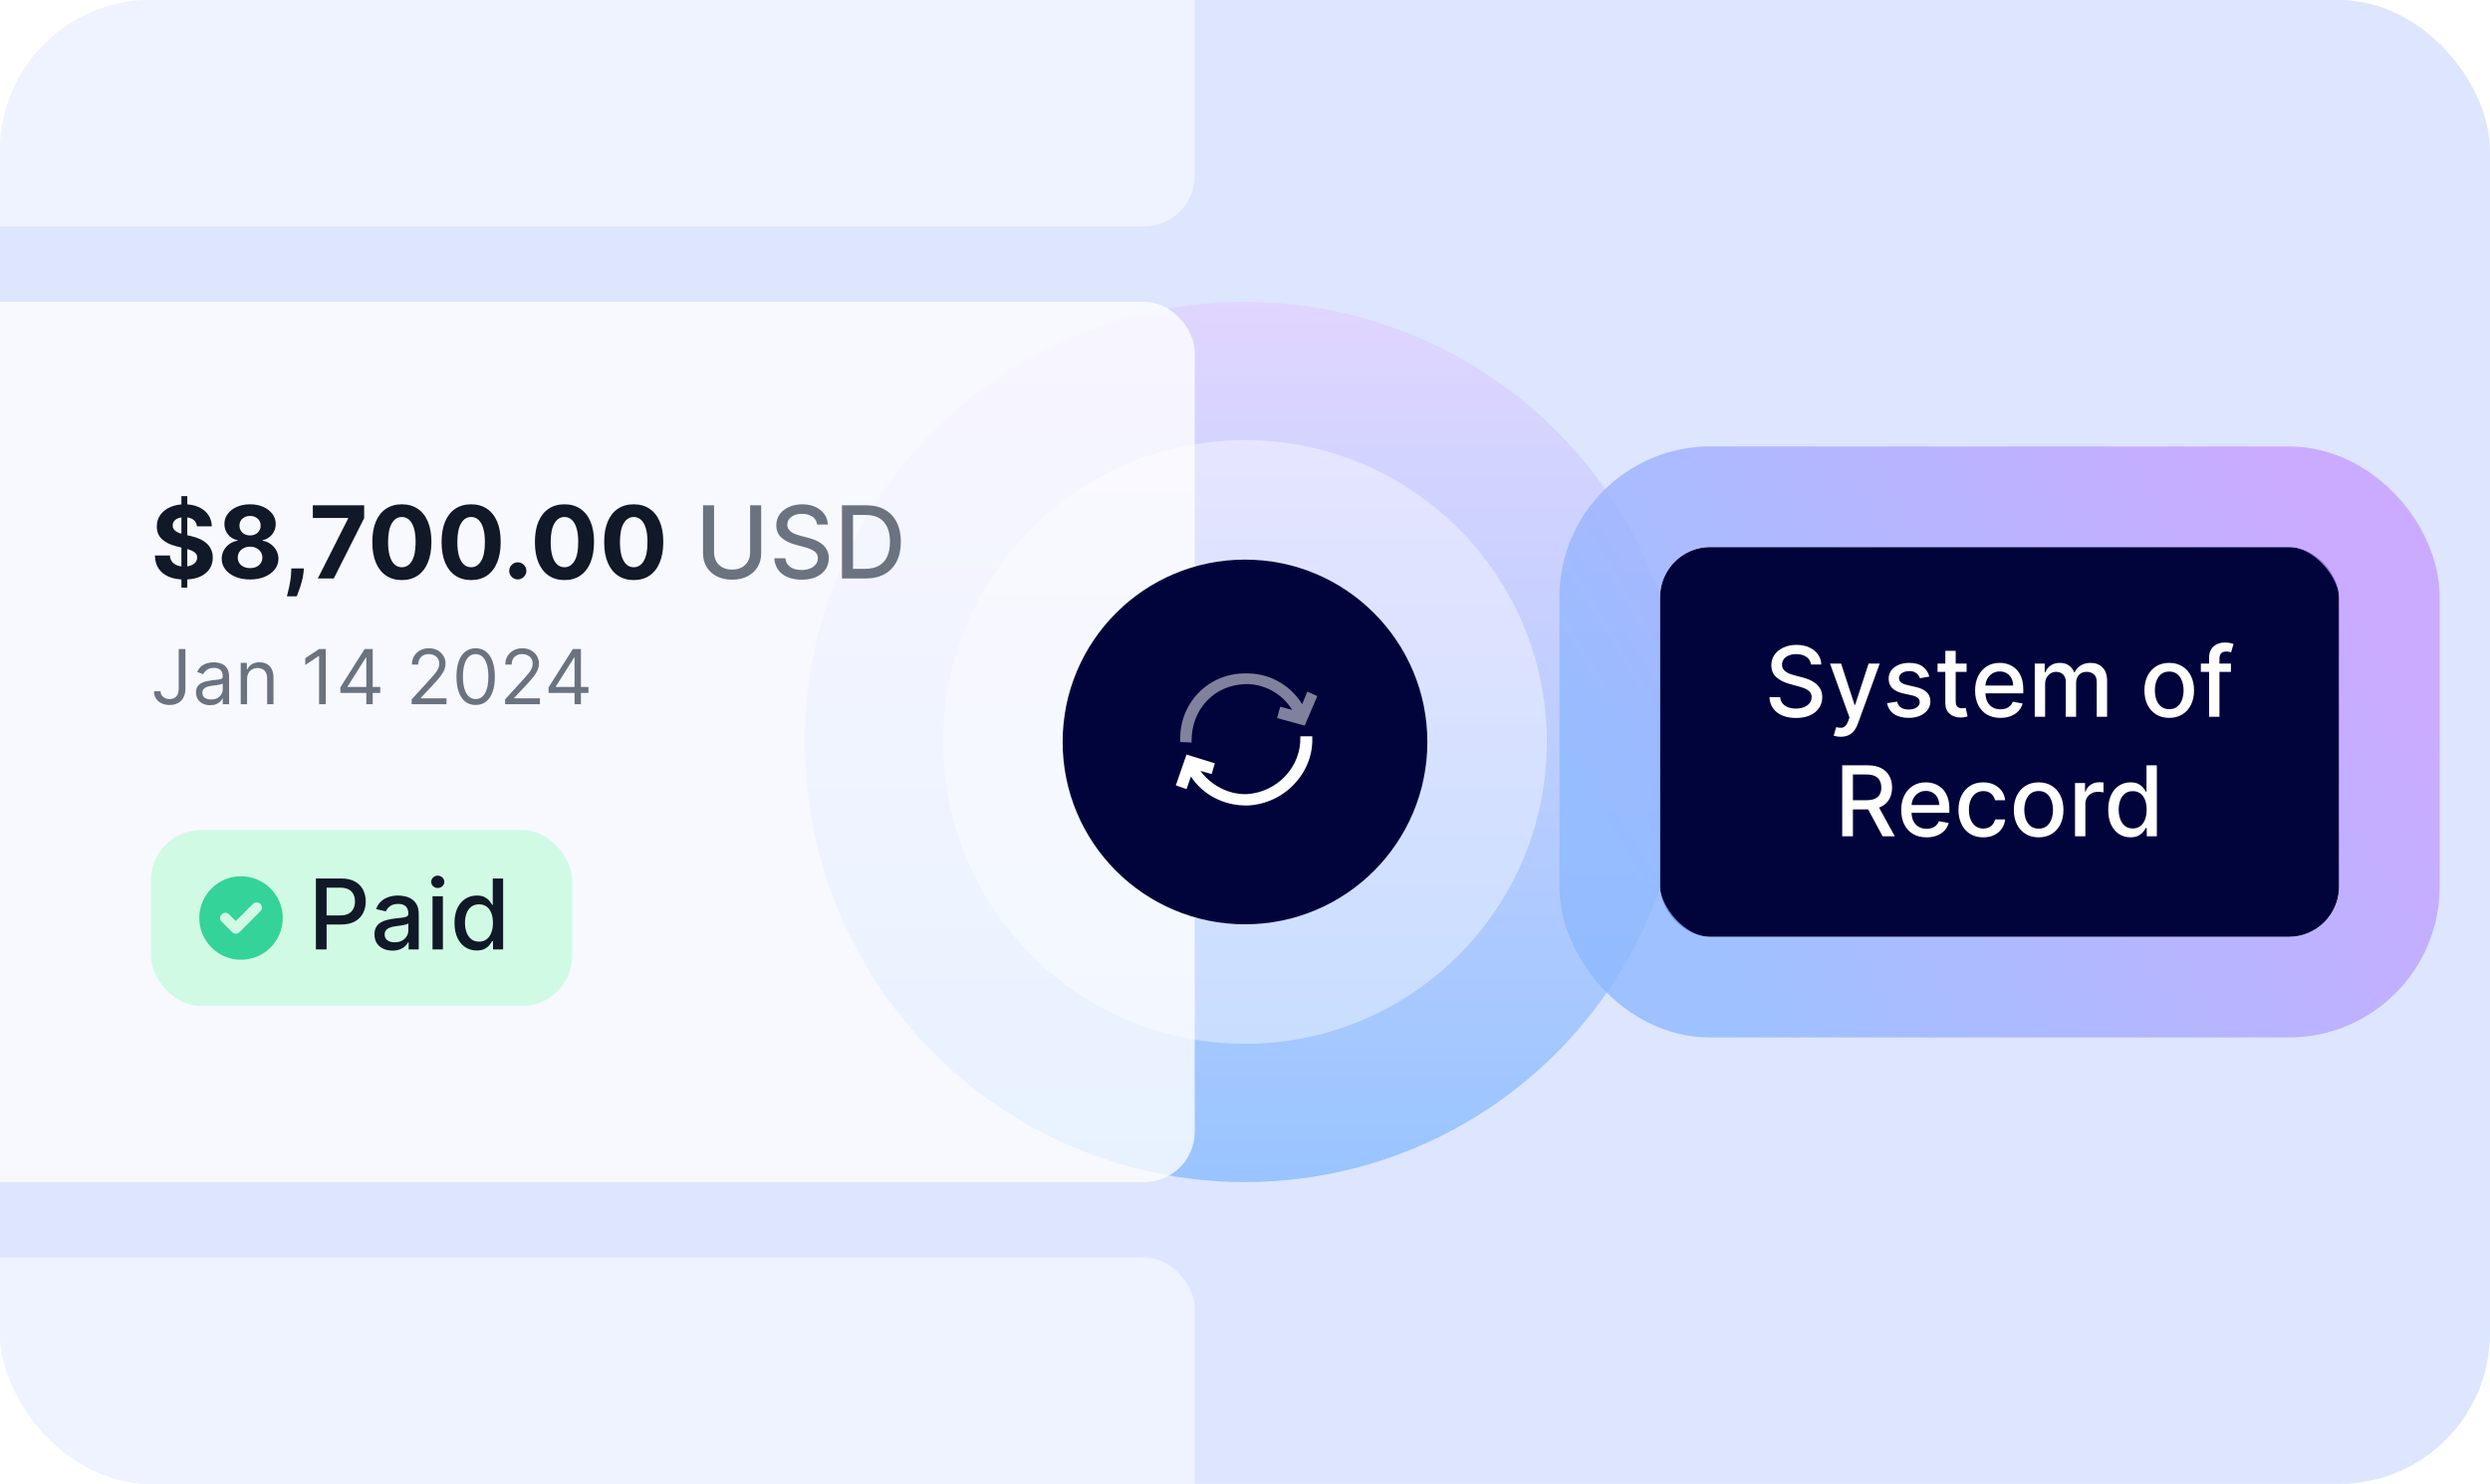
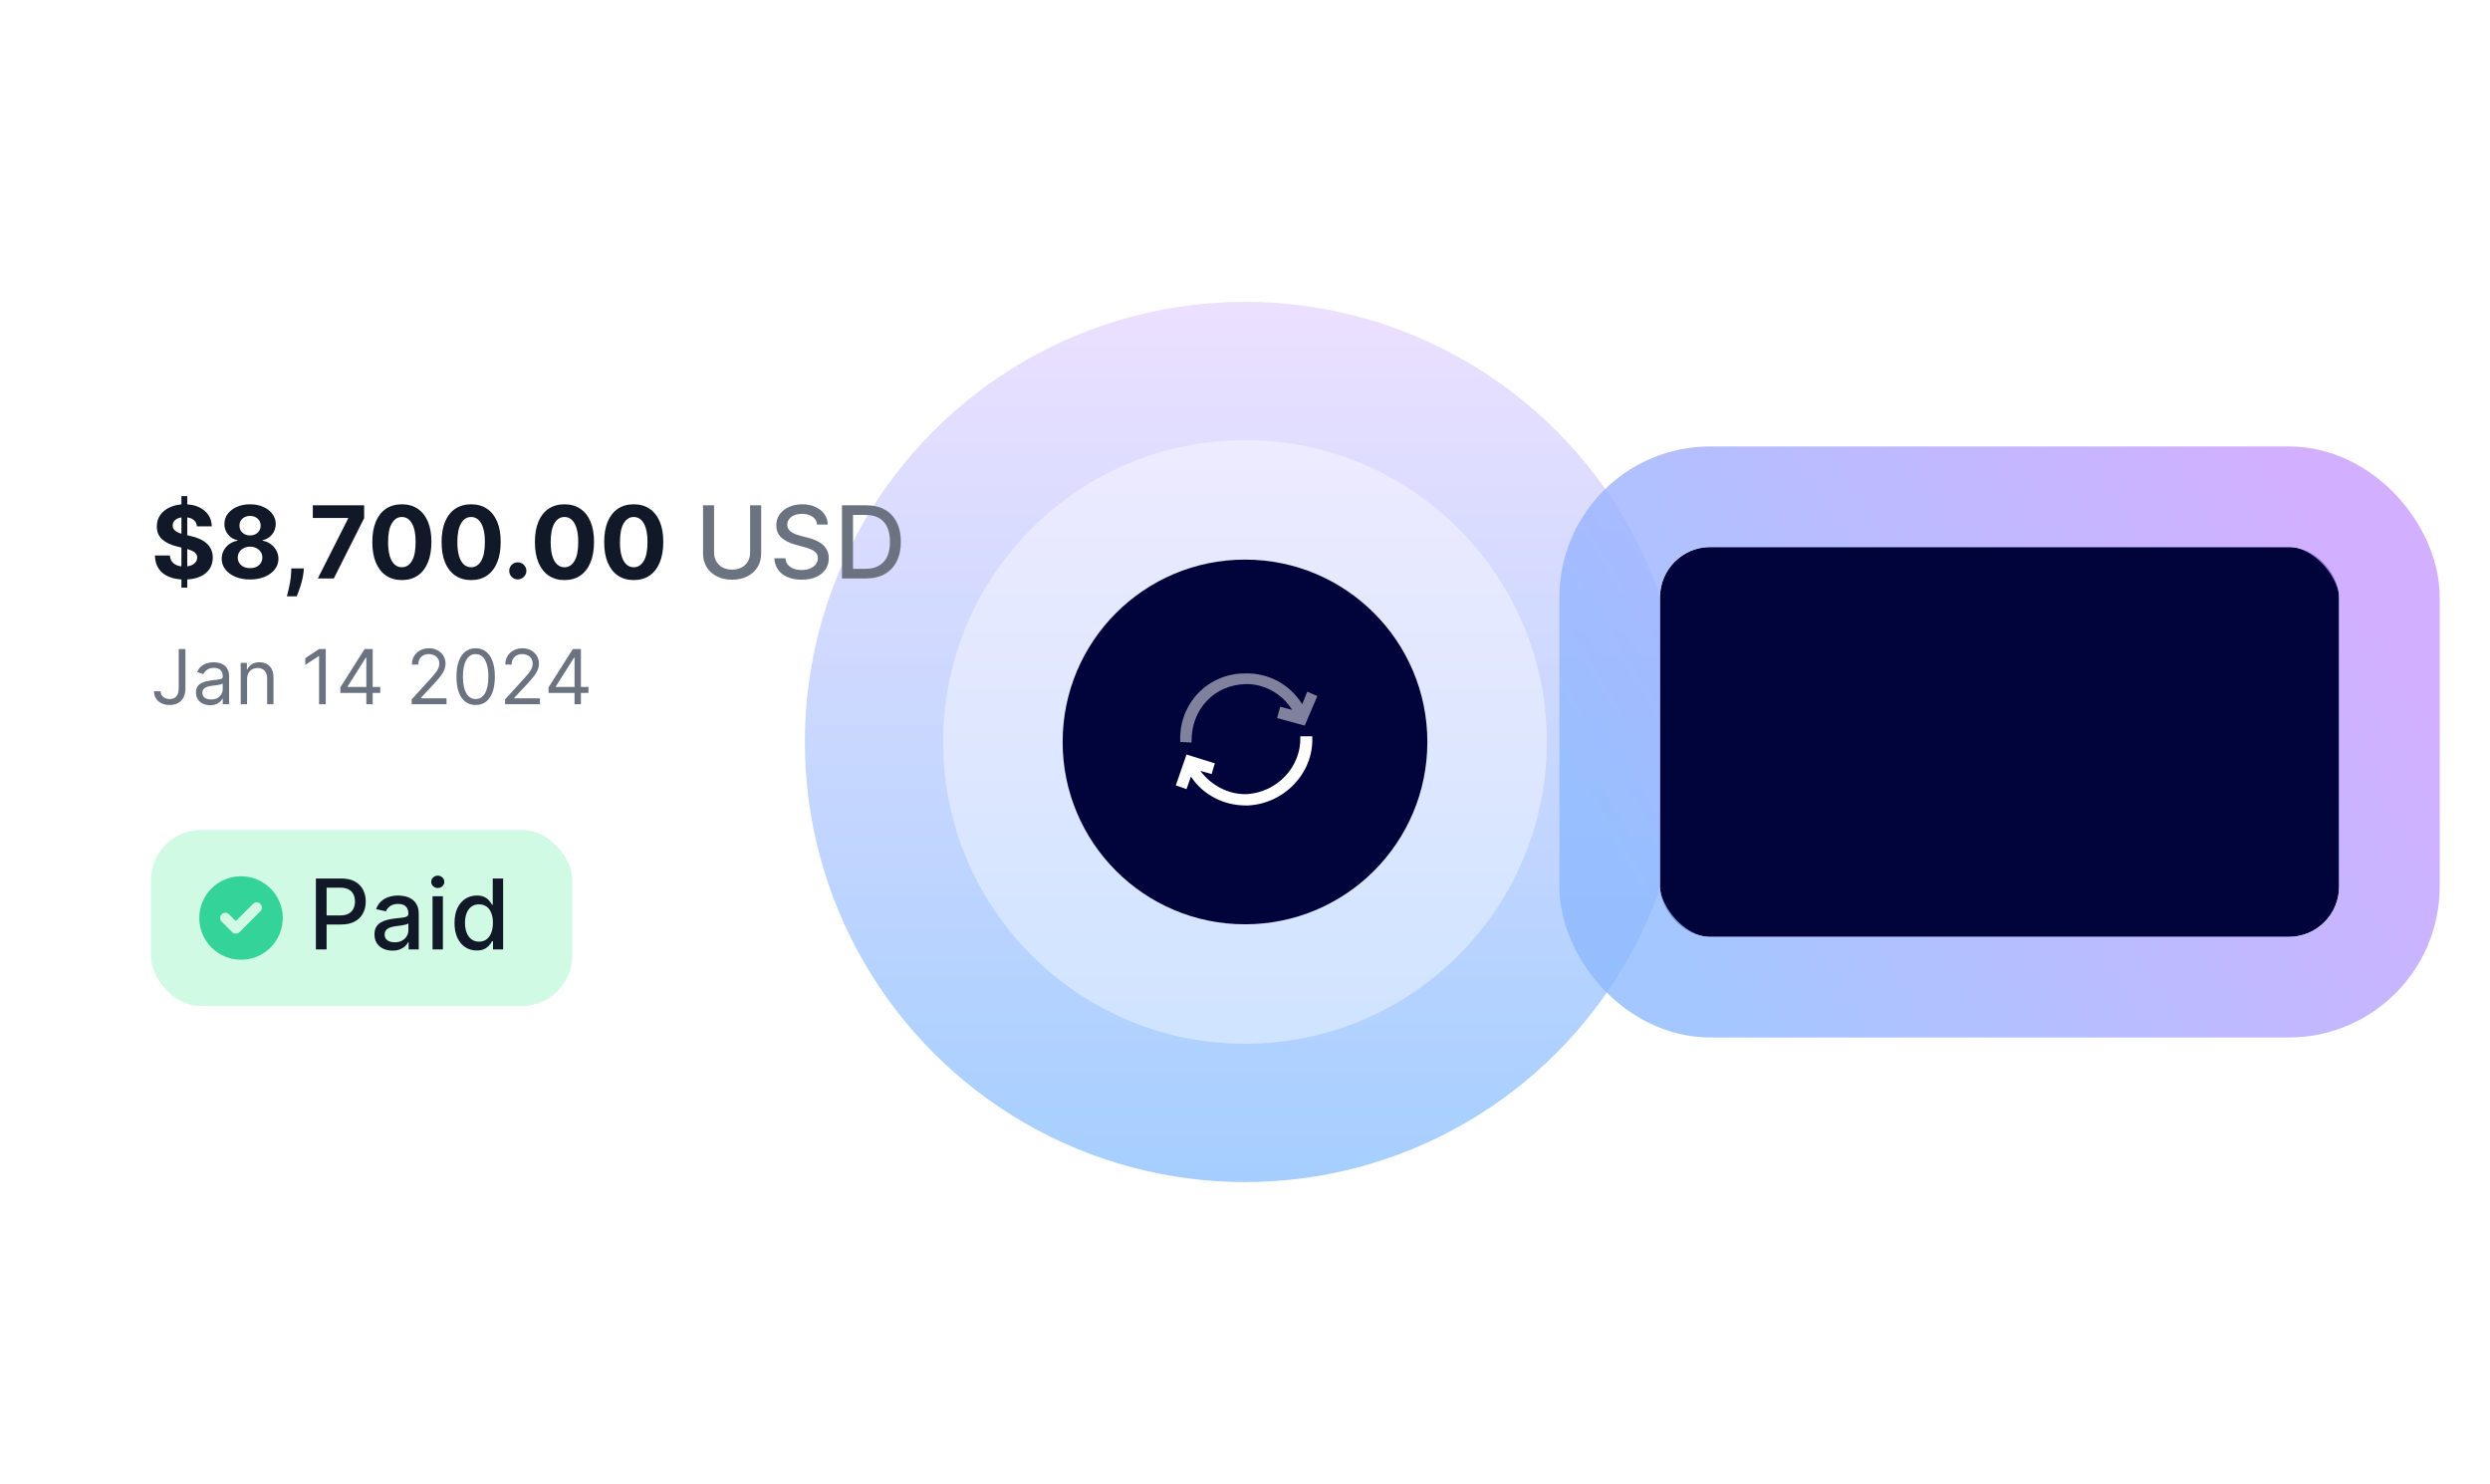
<svg xmlns="http://www.w3.org/2000/svg" width="396" height="236" viewBox="0 0 396 236" fill="none">
  <g clip-path="url(#clip0_21147_106701)">
-     <rect width="396" height="236" rx="24" fill="#DEE5FF" />
    <g opacity="0.63" filter="url(#filter0_f_21147_106701)">
      <circle cx="198" cy="118" r="70" fill="url(#paint0_linear_21147_106701)" />
    </g>
-     <rect x="-25" y="48" width="215" height="140" rx="8" fill="white" fill-opacity="0.77" />
    <rect opacity="0.5" x="-25" y="-104" width="215" height="140" rx="8" fill="white" />
    <rect opacity="0.5" x="-25" y="200" width="215" height="140" rx="8" fill="white" />
    <rect x="24" y="132" width="67" height="28" rx="8" fill="#D1FAE5" />
    <path fill-rule="evenodd" clip-rule="evenodd" d="M38.331 152.638C41.997 152.638 44.969 149.666 44.969 146C44.969 142.334 41.997 139.362 38.331 139.362C34.665 139.362 31.693 142.334 31.693 146C31.693 149.666 34.665 152.638 38.331 152.638ZM41.407 144.927C41.731 144.603 41.731 144.078 41.407 143.754C41.083 143.43 40.557 143.43 40.233 143.754L37.501 146.486L36.429 145.413C36.105 145.089 35.579 145.089 35.255 145.413C34.931 145.737 34.931 146.263 35.255 146.587L36.915 148.246C37.239 148.57 37.764 148.57 38.088 148.246L41.407 144.927Z" fill="#34D399" />
    <path d="M50.238 151V139.715H54.26C55.138 139.715 55.865 139.875 56.442 140.195C57.019 140.514 57.451 140.951 57.737 141.506C58.024 142.057 58.167 142.678 58.167 143.368C58.167 144.063 58.022 144.687 57.732 145.242C57.445 145.793 57.012 146.23 56.431 146.553C55.855 146.873 55.129 147.033 54.255 147.033H51.489V145.589H54.1C54.655 145.589 55.105 145.494 55.45 145.302C55.796 145.108 56.049 144.843 56.211 144.509C56.373 144.175 56.453 143.795 56.453 143.368C56.453 142.942 56.373 142.564 56.211 142.233C56.049 141.903 55.794 141.644 55.445 141.456C55.1 141.269 54.644 141.175 54.078 141.175H51.941V151H50.238ZM62.418 151.187C61.882 151.187 61.397 151.088 60.963 150.89C60.53 150.688 60.186 150.396 59.933 150.014C59.683 149.632 59.558 149.163 59.558 148.609C59.558 148.131 59.65 147.738 59.834 147.429C60.017 147.121 60.265 146.877 60.578 146.697C60.89 146.517 61.239 146.381 61.625 146.289C62.01 146.197 62.403 146.127 62.804 146.079C63.311 146.021 63.722 145.973 64.038 145.936C64.354 145.896 64.584 145.831 64.727 145.743C64.87 145.655 64.942 145.512 64.942 145.314V145.275C64.942 144.794 64.806 144.421 64.534 144.156C64.266 143.892 63.865 143.76 63.333 143.76C62.778 143.76 62.341 143.883 62.021 144.129C61.705 144.371 61.487 144.641 61.366 144.939L59.817 144.586C60.001 144.072 60.269 143.657 60.622 143.341C60.978 143.021 61.388 142.79 61.85 142.647C62.313 142.5 62.8 142.426 63.311 142.426C63.649 142.426 64.007 142.467 64.385 142.547C64.767 142.625 65.124 142.768 65.454 142.977C65.788 143.187 66.062 143.486 66.275 143.875C66.488 144.261 66.595 144.762 66.595 145.38V151H64.986V149.843H64.92C64.813 150.056 64.653 150.265 64.44 150.471C64.227 150.677 63.953 150.848 63.619 150.983C63.285 151.119 62.885 151.187 62.418 151.187ZM62.776 149.865C63.232 149.865 63.621 149.775 63.944 149.595C64.271 149.415 64.519 149.18 64.688 148.89C64.861 148.596 64.947 148.282 64.947 147.947V146.856C64.888 146.915 64.775 146.97 64.606 147.022C64.44 147.069 64.251 147.112 64.038 147.148C63.825 147.181 63.617 147.213 63.415 147.242C63.213 147.268 63.044 147.29 62.908 147.308C62.589 147.349 62.297 147.417 62.032 147.512C61.772 147.608 61.562 147.745 61.404 147.925C61.25 148.102 61.173 148.337 61.173 148.631C61.173 149.038 61.323 149.347 61.625 149.556C61.926 149.762 62.31 149.865 62.776 149.865ZM68.789 151V142.536H70.437V151H68.789ZM69.621 141.23C69.335 141.23 69.089 141.135 68.883 140.944C68.681 140.749 68.58 140.518 68.58 140.25C68.58 139.978 68.681 139.746 68.883 139.555C69.089 139.361 69.335 139.263 69.621 139.263C69.908 139.263 70.152 139.361 70.354 139.555C70.56 139.746 70.663 139.978 70.663 140.25C70.663 140.518 70.56 140.749 70.354 140.944C70.152 141.135 69.908 141.23 69.621 141.23ZM75.822 151.165C75.138 151.165 74.528 150.991 73.992 150.642C73.46 150.289 73.041 149.788 72.736 149.138C72.435 148.484 72.284 147.699 72.284 146.785C72.284 145.87 72.436 145.088 72.741 144.437C73.05 143.787 73.472 143.289 74.009 142.944C74.545 142.599 75.153 142.426 75.832 142.426C76.358 142.426 76.78 142.514 77.1 142.691C77.423 142.863 77.673 143.065 77.849 143.297C78.029 143.528 78.169 143.732 78.268 143.908H78.367V139.715H80.015V151H78.406V149.683H78.268C78.169 149.863 78.026 150.069 77.838 150.3C77.655 150.532 77.401 150.734 77.078 150.906C76.755 151.079 76.336 151.165 75.822 151.165ZM76.185 149.76C76.659 149.76 77.059 149.635 77.386 149.386C77.717 149.132 77.967 148.781 78.136 148.333C78.308 147.885 78.395 147.363 78.395 146.768C78.395 146.18 78.31 145.666 78.141 145.225C77.972 144.785 77.724 144.441 77.397 144.195C77.07 143.949 76.666 143.826 76.185 143.826C75.689 143.826 75.276 143.954 74.945 144.211C74.615 144.469 74.365 144.819 74.196 145.264C74.031 145.708 73.948 146.21 73.948 146.768C73.948 147.334 74.032 147.843 74.201 148.295C74.371 148.746 74.62 149.105 74.951 149.369C75.285 149.63 75.697 149.76 76.185 149.76Z" fill="#111827" />
    <path d="M28.852 93.454V78.909H29.784V93.454H28.852ZM31.324 83.71C31.278 83.252 31.083 82.896 30.739 82.642C30.394 82.388 29.926 82.261 29.335 82.261C28.934 82.261 28.595 82.318 28.318 82.432C28.042 82.542 27.829 82.695 27.682 82.892C27.538 83.089 27.466 83.312 27.466 83.562C27.458 83.771 27.502 83.953 27.597 84.108C27.695 84.263 27.829 84.398 28 84.511C28.171 84.621 28.367 84.718 28.591 84.801C28.814 84.881 29.053 84.949 29.307 85.006L30.352 85.256C30.86 85.369 31.326 85.521 31.75 85.71C32.174 85.9 32.542 86.133 32.852 86.409C33.163 86.686 33.403 87.011 33.574 87.386C33.748 87.761 33.837 88.191 33.841 88.676C33.837 89.388 33.655 90.006 33.295 90.528C32.939 91.047 32.424 91.451 31.75 91.739C31.079 92.023 30.271 92.165 29.324 92.165C28.384 92.165 27.566 92.021 26.869 91.733C26.176 91.445 25.634 91.019 25.244 90.454C24.858 89.886 24.655 89.184 24.636 88.347H27.017C27.044 88.737 27.155 89.062 27.352 89.324C27.553 89.581 27.82 89.776 28.153 89.909C28.491 90.038 28.871 90.102 29.296 90.102C29.712 90.102 30.074 90.042 30.381 89.921C30.691 89.799 30.932 89.631 31.102 89.415C31.273 89.199 31.358 88.951 31.358 88.671C31.358 88.409 31.28 88.189 31.125 88.011C30.974 87.833 30.75 87.682 30.454 87.557C30.163 87.432 29.805 87.318 29.381 87.216L28.114 86.898C27.133 86.659 26.358 86.286 25.79 85.778C25.222 85.271 24.939 84.587 24.943 83.727C24.939 83.023 25.127 82.407 25.506 81.881C25.888 81.354 26.413 80.943 27.079 80.648C27.746 80.352 28.504 80.204 29.352 80.204C30.216 80.204 30.97 80.352 31.614 80.648C32.261 80.943 32.765 81.354 33.125 81.881C33.485 82.407 33.67 83.017 33.682 83.71H31.324ZM39.769 92.159C38.894 92.159 38.115 92.017 37.433 91.733C36.755 91.445 36.223 91.053 35.837 90.557C35.45 90.061 35.257 89.498 35.257 88.869C35.257 88.385 35.367 87.939 35.587 87.534C35.81 87.125 36.113 86.786 36.496 86.517C36.878 86.244 37.306 86.07 37.78 85.994V85.915C37.159 85.79 36.655 85.489 36.269 85.011C35.882 84.53 35.689 83.972 35.689 83.335C35.689 82.733 35.865 82.197 36.217 81.727C36.57 81.254 37.053 80.883 37.666 80.614C38.284 80.341 38.984 80.204 39.769 80.204C40.553 80.204 41.251 80.341 41.865 80.614C42.483 80.886 42.967 81.26 43.32 81.733C43.672 82.203 43.85 82.737 43.854 83.335C43.85 83.975 43.653 84.534 43.263 85.011C42.873 85.489 42.373 85.79 41.763 85.915V85.994C42.229 86.07 42.651 86.244 43.03 86.517C43.412 86.786 43.715 87.125 43.939 87.534C44.166 87.939 44.282 88.385 44.285 88.869C44.282 89.498 44.087 90.061 43.7 90.557C43.314 91.053 42.78 91.445 42.098 91.733C41.42 92.017 40.644 92.159 39.769 92.159ZM39.769 90.352C40.159 90.352 40.499 90.282 40.791 90.142C41.083 89.998 41.31 89.801 41.473 89.551C41.64 89.297 41.723 89.006 41.723 88.676C41.723 88.339 41.638 88.042 41.467 87.784C41.297 87.523 41.066 87.318 40.774 87.171C40.483 87.019 40.147 86.943 39.769 86.943C39.394 86.943 39.058 87.019 38.763 87.171C38.467 87.318 38.234 87.523 38.064 87.784C37.897 88.042 37.814 88.339 37.814 88.676C37.814 89.006 37.895 89.297 38.058 89.551C38.221 89.801 38.45 89.998 38.746 90.142C39.041 90.282 39.382 90.352 39.769 90.352ZM39.769 85.153C40.094 85.153 40.384 85.087 40.638 84.954C40.892 84.822 41.09 84.638 41.234 84.403C41.378 84.169 41.45 83.898 41.45 83.591C41.45 83.288 41.378 83.023 41.234 82.796C41.09 82.564 40.894 82.385 40.644 82.256C40.394 82.123 40.102 82.057 39.769 82.057C39.439 82.057 39.147 82.123 38.894 82.256C38.64 82.385 38.441 82.564 38.297 82.796C38.157 83.023 38.087 83.288 38.087 83.591C38.087 83.898 38.159 84.169 38.303 84.403C38.447 84.638 38.645 84.822 38.899 84.954C39.153 85.087 39.443 85.153 39.769 85.153ZM48.331 90.409L48.269 91.034C48.219 91.534 48.124 92.032 47.984 92.528C47.848 93.028 47.704 93.481 47.553 93.886C47.405 94.292 47.285 94.61 47.195 94.841H45.626C45.683 94.617 45.761 94.305 45.859 93.903C45.958 93.506 46.051 93.059 46.138 92.562C46.225 92.066 46.28 91.561 46.303 91.046L46.331 90.409H48.331ZM50.544 92L55.368 82.454V82.375H49.749V80.364H57.913V82.403L53.084 92H50.544ZM63.912 92.256C62.935 92.252 62.094 92.011 61.389 91.534C60.688 91.057 60.149 90.365 59.77 89.46C59.395 88.555 59.209 87.466 59.213 86.193C59.213 84.924 59.401 83.843 59.776 82.949C60.154 82.055 60.694 81.375 61.395 80.909C62.099 80.439 62.938 80.204 63.912 80.204C64.885 80.204 65.722 80.439 66.423 80.909C67.128 81.379 67.669 82.061 68.048 82.954C68.427 83.845 68.615 84.924 68.611 86.193C68.611 87.47 68.421 88.561 68.043 89.466C67.668 90.371 67.13 91.062 66.429 91.54C65.728 92.017 64.889 92.256 63.912 92.256ZM63.912 90.216C64.579 90.216 65.111 89.881 65.508 89.21C65.906 88.54 66.103 87.534 66.099 86.193C66.099 85.311 66.008 84.576 65.827 83.989C65.649 83.401 65.395 82.96 65.065 82.665C64.74 82.369 64.355 82.222 63.912 82.222C63.249 82.222 62.719 82.553 62.321 83.216C61.923 83.879 61.722 84.871 61.719 86.193C61.719 87.087 61.808 87.833 61.986 88.432C62.168 89.026 62.423 89.474 62.753 89.773C63.082 90.068 63.469 90.216 63.912 90.216ZM74.928 92.256C73.95 92.252 73.109 92.011 72.405 91.534C71.704 91.057 71.164 90.365 70.785 89.46C70.41 88.555 70.225 87.466 70.229 86.193C70.229 84.924 70.416 83.843 70.791 82.949C71.17 82.055 71.71 81.375 72.41 80.909C73.115 80.439 73.954 80.204 74.928 80.204C75.901 80.204 76.738 80.439 77.439 80.909C78.144 81.379 78.685 82.061 79.064 82.954C79.443 83.845 79.63 84.924 79.626 86.193C79.626 87.47 79.437 88.561 79.058 89.466C78.683 90.371 78.145 91.062 77.445 91.54C76.744 92.017 75.905 92.256 74.928 92.256ZM74.928 90.216C75.594 90.216 76.126 89.881 76.524 89.21C76.922 88.54 77.119 87.534 77.115 86.193C77.115 85.311 77.024 84.576 76.842 83.989C76.664 83.401 76.41 82.96 76.081 82.665C75.755 82.369 75.371 82.222 74.928 82.222C74.265 82.222 73.734 82.553 73.337 83.216C72.939 83.879 72.738 84.871 72.734 86.193C72.734 87.087 72.823 87.833 73.001 88.432C73.183 89.026 73.439 89.474 73.769 89.773C74.098 90.068 74.484 90.216 74.928 90.216ZM82.349 92.148C81.974 92.148 81.653 92.015 81.383 91.75C81.118 91.481 80.986 91.159 80.986 90.784C80.986 90.413 81.118 90.095 81.383 89.829C81.653 89.564 81.974 89.432 82.349 89.432C82.713 89.432 83.031 89.564 83.304 89.829C83.577 90.095 83.713 90.413 83.713 90.784C83.713 91.034 83.649 91.263 83.52 91.472C83.395 91.676 83.23 91.841 83.026 91.966C82.821 92.087 82.596 92.148 82.349 92.148ZM89.771 92.256C88.794 92.252 87.953 92.011 87.249 91.534C86.548 91.057 86.008 90.365 85.629 89.46C85.254 88.555 85.069 87.466 85.072 86.193C85.072 84.924 85.26 83.843 85.635 82.949C86.014 82.055 86.553 81.375 87.254 80.909C87.959 80.439 88.798 80.204 89.771 80.204C90.745 80.204 91.582 80.439 92.283 80.909C92.987 81.379 93.529 82.061 93.908 82.954C94.287 83.845 94.474 84.924 94.47 86.193C94.47 87.47 94.281 88.561 93.902 89.466C93.527 90.371 92.989 91.062 92.288 91.54C91.588 92.017 90.749 92.256 89.771 92.256ZM89.771 90.216C90.438 90.216 90.97 89.881 91.368 89.21C91.766 88.54 91.963 87.534 91.959 86.193C91.959 85.311 91.868 84.576 91.686 83.989C91.508 83.401 91.254 82.96 90.925 82.665C90.599 82.369 90.215 82.222 89.771 82.222C89.108 82.222 88.578 82.553 88.18 83.216C87.783 83.879 87.582 84.871 87.578 86.193C87.578 87.087 87.667 87.833 87.845 88.432C88.027 89.026 88.283 89.474 88.612 89.773C88.942 90.068 89.328 90.216 89.771 90.216ZM100.787 92.256C99.81 92.252 98.969 92.011 98.264 91.534C97.563 91.057 97.024 90.365 96.645 89.46C96.27 88.555 96.084 87.466 96.088 86.193C96.088 84.924 96.276 83.843 96.651 82.949C97.029 82.055 97.569 81.375 98.27 80.909C98.974 80.439 99.813 80.204 100.787 80.204C101.76 80.204 102.598 80.439 103.298 80.909C104.003 81.379 104.545 82.061 104.923 82.954C105.302 83.845 105.49 84.924 105.486 86.193C105.486 87.47 105.296 88.561 104.918 89.466C104.543 90.371 104.005 91.062 103.304 91.54C102.603 92.017 101.764 92.256 100.787 92.256ZM100.787 90.216C101.454 90.216 101.986 89.881 102.384 89.21C102.781 88.54 102.978 87.534 102.974 86.193C102.974 85.311 102.884 84.576 102.702 83.989C102.524 83.401 102.27 82.96 101.94 82.665C101.615 82.369 101.23 82.222 100.787 82.222C100.124 82.222 99.594 82.553 99.196 83.216C98.798 83.879 98.597 84.871 98.594 86.193C98.594 87.087 98.683 87.833 98.861 88.432C99.043 89.026 99.298 89.474 99.628 89.773C99.957 90.068 100.344 90.216 100.787 90.216Z" fill="#111827" />
    <path d="M119.293 80.364H121.054V88.017C121.054 88.831 120.863 89.553 120.48 90.182C120.098 90.807 119.56 91.299 118.866 91.659C118.173 92.015 117.361 92.193 116.429 92.193C115.501 92.193 114.69 92.015 113.997 91.659C113.304 91.299 112.766 90.807 112.384 90.182C112.001 89.553 111.81 88.831 111.81 88.017V80.364H113.565V87.875C113.565 88.401 113.681 88.869 113.912 89.278C114.147 89.688 114.478 90.01 114.906 90.244C115.334 90.475 115.842 90.591 116.429 90.591C117.02 90.591 117.529 90.475 117.957 90.244C118.389 90.01 118.719 89.688 118.946 89.278C119.177 88.869 119.293 88.401 119.293 87.875V80.364ZM129.953 83.421C129.893 82.883 129.643 82.466 129.203 82.171C128.764 81.871 128.211 81.722 127.544 81.722C127.067 81.722 126.654 81.797 126.305 81.949C125.957 82.097 125.686 82.301 125.493 82.562C125.304 82.82 125.209 83.114 125.209 83.443C125.209 83.72 125.273 83.958 125.402 84.159C125.535 84.36 125.707 84.528 125.919 84.665C126.135 84.797 126.366 84.909 126.612 85C126.858 85.087 127.095 85.159 127.322 85.216L128.459 85.511C128.83 85.602 129.211 85.725 129.601 85.881C129.991 86.036 130.353 86.24 130.686 86.494C131.019 86.748 131.288 87.062 131.493 87.438C131.701 87.812 131.805 88.261 131.805 88.784C131.805 89.443 131.635 90.028 131.294 90.54C130.957 91.051 130.466 91.454 129.822 91.75C129.182 92.046 128.408 92.193 127.499 92.193C126.627 92.193 125.874 92.055 125.237 91.778C124.601 91.502 124.103 91.11 123.743 90.602C123.383 90.091 123.184 89.485 123.146 88.784H124.908C124.942 89.204 125.078 89.555 125.317 89.835C125.559 90.112 125.868 90.318 126.243 90.454C126.622 90.587 127.036 90.653 127.487 90.653C127.983 90.653 128.425 90.576 128.811 90.421C129.201 90.261 129.508 90.042 129.732 89.761C129.955 89.477 130.067 89.146 130.067 88.767C130.067 88.422 129.968 88.14 129.771 87.921C129.578 87.701 129.315 87.519 128.982 87.375C128.652 87.231 128.279 87.104 127.862 86.994L126.487 86.619C125.555 86.365 124.817 85.992 124.271 85.5C123.73 85.008 123.459 84.356 123.459 83.546C123.459 82.875 123.641 82.29 124.004 81.79C124.368 81.29 124.86 80.901 125.482 80.625C126.103 80.345 126.804 80.204 127.584 80.204C128.372 80.204 129.067 80.343 129.669 80.619C130.275 80.896 130.752 81.276 131.101 81.761C131.449 82.242 131.631 82.796 131.646 83.421H129.953ZM137.67 92H133.903V80.364H137.79C138.93 80.364 139.909 80.597 140.727 81.062C141.545 81.525 142.172 82.189 142.608 83.057C143.047 83.921 143.267 84.956 143.267 86.165C143.267 87.377 143.045 88.419 142.602 89.29C142.163 90.161 141.527 90.831 140.693 91.301C139.86 91.767 138.852 92 137.67 92ZM135.659 90.466H137.574C138.46 90.466 139.197 90.299 139.784 89.966C140.371 89.629 140.811 89.142 141.102 88.506C141.394 87.865 141.54 87.085 141.54 86.165C141.54 85.252 141.394 84.477 141.102 83.841C140.814 83.204 140.384 82.722 139.812 82.392C139.241 82.062 138.53 81.898 137.682 81.898H135.659V90.466Z" fill="#6B7280" />
-     <path d="M28.424 103.221H29.487V109.497C29.487 110.057 29.384 110.532 29.178 110.924C28.973 111.316 28.683 111.613 28.308 111.816C27.934 112.019 27.492 112.12 26.984 112.12C26.503 112.12 26.076 112.033 25.702 111.859C25.328 111.681 25.033 111.43 24.819 111.104C24.604 110.778 24.497 110.391 24.497 109.942H25.543C25.543 110.191 25.605 110.408 25.728 110.594C25.853 110.777 26.025 110.92 26.242 111.023C26.459 111.125 26.706 111.177 26.984 111.177C27.289 111.177 27.549 111.113 27.764 110.984C27.978 110.855 28.141 110.667 28.253 110.418C28.367 110.167 28.424 109.859 28.424 109.497V103.221ZM33.418 112.154C33.001 112.154 32.622 112.076 32.282 111.919C31.942 111.759 31.672 111.528 31.472 111.228C31.272 110.925 31.172 110.56 31.172 110.131C31.172 109.754 31.246 109.448 31.395 109.214C31.543 108.976 31.742 108.791 31.991 108.656C32.239 108.522 32.514 108.422 32.814 108.356C33.117 108.288 33.421 108.233 33.727 108.193C34.127 108.142 34.451 108.103 34.7 108.078C34.951 108.049 35.134 108.002 35.248 107.936C35.366 107.87 35.424 107.756 35.424 107.593V107.559C35.424 107.136 35.309 106.807 35.077 106.573C34.848 106.339 34.501 106.221 34.035 106.221C33.552 106.221 33.174 106.327 32.899 106.539C32.625 106.75 32.432 106.976 32.321 107.216L31.36 106.873C31.532 106.473 31.761 106.161 32.046 105.938C32.335 105.713 32.649 105.556 32.989 105.467C33.332 105.375 33.67 105.33 34.001 105.33C34.213 105.33 34.456 105.355 34.73 105.407C35.007 105.455 35.274 105.557 35.532 105.711C35.791 105.866 36.007 106.099 36.179 106.41C36.35 106.722 36.436 107.139 36.436 107.662V112H35.424V111.108H35.373C35.304 111.251 35.19 111.404 35.03 111.567C34.87 111.73 34.657 111.869 34.391 111.983C34.125 112.097 33.801 112.154 33.418 112.154ZM33.572 111.246C33.972 111.246 34.31 111.167 34.584 111.01C34.861 110.853 35.07 110.65 35.21 110.401C35.353 110.152 35.424 109.891 35.424 109.617V108.691C35.381 108.742 35.287 108.789 35.141 108.832C34.998 108.872 34.833 108.908 34.644 108.939C34.458 108.968 34.277 108.994 34.1 109.016C33.925 109.036 33.784 109.054 33.675 109.068C33.412 109.102 33.167 109.158 32.938 109.235C32.712 109.309 32.529 109.422 32.389 109.574C32.252 109.722 32.184 109.925 32.184 110.182C32.184 110.534 32.313 110.8 32.574 110.98C32.837 111.157 33.169 111.246 33.572 111.246ZM39.294 108.039V112H38.282V105.415H39.26V106.444H39.346C39.5 106.11 39.734 105.841 40.049 105.638C40.363 105.433 40.769 105.33 41.266 105.33C41.712 105.33 42.102 105.421 42.436 105.604C42.771 105.784 43.031 106.059 43.217 106.427C43.402 106.793 43.495 107.256 43.495 107.816V112H42.484V107.885C42.484 107.367 42.349 106.964 42.081 106.676C41.812 106.384 41.443 106.239 40.975 106.239C40.652 106.239 40.363 106.309 40.109 106.449C39.857 106.589 39.659 106.793 39.513 107.062C39.367 107.33 39.294 107.656 39.294 108.039ZM51.808 103.221V112H50.745V104.335H50.694L48.55 105.758V104.678L50.745 103.221H51.808ZM54.128 110.2V109.325L57.986 103.221H58.62V104.575H58.191L55.276 109.188V109.256H60.472V110.2H54.128ZM58.26 112V109.934V109.527V103.221H59.272V112H58.26ZM65.474 112V111.228L68.371 108.056C68.712 107.685 68.992 107.362 69.212 107.087C69.432 106.81 69.595 106.55 69.7 106.307C69.809 106.061 69.863 105.804 69.863 105.536C69.863 105.227 69.789 104.96 69.64 104.734C69.495 104.508 69.295 104.334 69.04 104.211C68.786 104.088 68.5 104.027 68.183 104.027C67.846 104.027 67.551 104.097 67.3 104.237C67.051 104.374 66.858 104.567 66.721 104.815C66.587 105.064 66.52 105.355 66.52 105.69H65.508C65.508 105.175 65.626 104.724 65.864 104.335C66.101 103.947 66.424 103.644 66.833 103.426C67.244 103.209 67.706 103.101 68.217 103.101C68.732 103.101 69.187 103.209 69.585 103.426C69.982 103.644 70.293 103.937 70.519 104.305C70.745 104.674 70.858 105.084 70.858 105.536C70.858 105.858 70.799 106.174 70.682 106.483C70.568 106.789 70.368 107.13 70.082 107.507C69.799 107.882 69.406 108.339 68.903 108.879L66.931 110.988V111.057H71.012V112H65.474ZM75.646 112.12C75 112.12 74.45 111.944 73.996 111.593C73.541 111.238 73.194 110.725 72.954 110.054C72.714 109.379 72.594 108.565 72.594 107.61C72.594 106.662 72.714 105.851 72.954 105.18C73.197 104.505 73.546 103.991 74 103.636C74.457 103.279 75.006 103.101 75.646 103.101C76.286 103.101 76.834 103.279 77.288 103.636C77.745 103.991 78.094 104.505 78.334 105.18C78.577 105.851 78.698 106.662 78.698 107.61C78.698 108.565 78.578 109.379 78.338 110.054C78.098 110.725 77.751 111.238 77.297 111.593C76.842 111.944 76.292 112.12 75.646 112.12ZM75.646 111.177C76.286 111.177 76.784 110.868 77.138 110.251C77.492 109.634 77.67 108.753 77.67 107.61C77.67 106.85 77.588 106.203 77.425 105.668C77.265 105.134 77.034 104.727 76.731 104.447C76.431 104.167 76.069 104.027 75.646 104.027C75.012 104.027 74.516 104.339 74.159 104.965C73.802 105.588 73.623 106.47 73.623 107.61C73.623 108.371 73.703 109.016 73.863 109.548C74.023 110.08 74.253 110.484 74.553 110.761C74.856 111.038 75.22 111.177 75.646 111.177ZM80.327 112V111.228L83.225 108.056C83.565 107.685 83.845 107.362 84.066 107.087C84.285 106.81 84.448 106.55 84.554 106.307C84.663 106.061 84.717 105.804 84.717 105.536C84.717 105.227 84.643 104.96 84.494 104.734C84.348 104.508 84.148 104.334 83.894 104.211C83.64 104.088 83.354 104.027 83.037 104.027C82.699 104.027 82.405 104.097 82.154 104.237C81.905 104.374 81.712 104.567 81.575 104.815C81.441 105.064 81.373 105.355 81.373 105.69H80.362C80.362 105.175 80.48 104.724 80.718 104.335C80.955 103.947 81.278 103.644 81.686 103.426C82.098 103.209 82.559 103.101 83.071 103.101C83.585 103.101 84.041 103.209 84.438 103.426C84.836 103.644 85.147 103.937 85.373 104.305C85.599 104.674 85.712 105.084 85.712 105.536C85.712 105.858 85.653 106.174 85.536 106.483C85.421 106.789 85.222 107.13 84.936 107.507C84.653 107.882 84.26 108.339 83.757 108.879L81.785 110.988V111.057H85.866V112H80.327ZM87.242 110.2V109.325L91.1 103.221H91.735V104.575H91.306L88.391 109.188V109.256H93.586V110.2H87.242ZM91.374 112V109.934V109.527V103.221H92.386V112H91.374Z" fill="#6B7280" />
+     <path d="M28.424 103.221H29.487V109.497C29.487 110.057 29.384 110.532 29.178 110.924C28.973 111.316 28.683 111.613 28.308 111.816C27.934 112.019 27.492 112.12 26.984 112.12C26.503 112.12 26.076 112.033 25.702 111.859C25.328 111.681 25.033 111.43 24.819 111.104C24.604 110.778 24.497 110.391 24.497 109.942H25.543C25.543 110.191 25.605 110.408 25.728 110.594C25.853 110.777 26.025 110.92 26.242 111.023C26.459 111.125 26.706 111.177 26.984 111.177C27.289 111.177 27.549 111.113 27.764 110.984C27.978 110.855 28.141 110.667 28.253 110.418C28.367 110.167 28.424 109.859 28.424 109.497V103.221ZM33.418 112.154C33.001 112.154 32.622 112.076 32.282 111.919C31.942 111.759 31.672 111.528 31.472 111.228C31.272 110.925 31.172 110.56 31.172 110.131C31.172 109.754 31.246 109.448 31.395 109.214C31.543 108.976 31.742 108.791 31.991 108.656C32.239 108.522 32.514 108.422 32.814 108.356C33.117 108.288 33.421 108.233 33.727 108.193C34.127 108.142 34.451 108.103 34.7 108.078C34.951 108.049 35.134 108.002 35.248 107.936C35.366 107.87 35.424 107.756 35.424 107.593V107.559C35.424 107.136 35.309 106.807 35.077 106.573C34.848 106.339 34.501 106.221 34.035 106.221C33.552 106.221 33.174 106.327 32.899 106.539C32.625 106.75 32.432 106.976 32.321 107.216L31.36 106.873C31.532 106.473 31.761 106.161 32.046 105.938C32.335 105.713 32.649 105.556 32.989 105.467C33.332 105.375 33.67 105.33 34.001 105.33C34.213 105.33 34.456 105.355 34.73 105.407C35.007 105.455 35.274 105.557 35.532 105.711C35.791 105.866 36.007 106.099 36.179 106.41C36.35 106.722 36.436 107.139 36.436 107.662V112H35.424V111.108H35.373C35.304 111.251 35.19 111.404 35.03 111.567C34.87 111.73 34.657 111.869 34.391 111.983C34.125 112.097 33.801 112.154 33.418 112.154ZM33.572 111.246C33.972 111.246 34.31 111.167 34.584 111.01C34.861 110.853 35.07 110.65 35.21 110.401C35.353 110.152 35.424 109.891 35.424 109.617V108.691C35.381 108.742 35.287 108.789 35.141 108.832C34.998 108.872 34.833 108.908 34.644 108.939C34.458 108.968 34.277 108.994 34.1 109.016C33.925 109.036 33.784 109.054 33.675 109.068C33.412 109.102 33.167 109.158 32.938 109.235C32.712 109.309 32.529 109.422 32.389 109.574C32.252 109.722 32.184 109.925 32.184 110.182C32.184 110.534 32.313 110.8 32.574 110.98C32.837 111.157 33.169 111.246 33.572 111.246ZM39.294 108.039V112H38.282V105.415H39.26V106.444H39.346C39.5 106.11 39.734 105.841 40.049 105.638C40.363 105.433 40.769 105.33 41.266 105.33C41.712 105.33 42.102 105.421 42.436 105.604C42.771 105.784 43.031 106.059 43.217 106.427C43.402 106.793 43.495 107.256 43.495 107.816V112H42.484V107.885C42.484 107.367 42.349 106.964 42.081 106.676C41.812 106.384 41.443 106.239 40.975 106.239C40.652 106.239 40.363 106.309 40.109 106.449C39.857 106.589 39.659 106.793 39.513 107.062C39.367 107.33 39.294 107.656 39.294 108.039ZM51.808 103.221V112H50.745V104.335H50.694L48.55 105.758V104.678L50.745 103.221ZM54.128 110.2V109.325L57.986 103.221H58.62V104.575H58.191L55.276 109.188V109.256H60.472V110.2H54.128ZM58.26 112V109.934V109.527V103.221H59.272V112H58.26ZM65.474 112V111.228L68.371 108.056C68.712 107.685 68.992 107.362 69.212 107.087C69.432 106.81 69.595 106.55 69.7 106.307C69.809 106.061 69.863 105.804 69.863 105.536C69.863 105.227 69.789 104.96 69.64 104.734C69.495 104.508 69.295 104.334 69.04 104.211C68.786 104.088 68.5 104.027 68.183 104.027C67.846 104.027 67.551 104.097 67.3 104.237C67.051 104.374 66.858 104.567 66.721 104.815C66.587 105.064 66.52 105.355 66.52 105.69H65.508C65.508 105.175 65.626 104.724 65.864 104.335C66.101 103.947 66.424 103.644 66.833 103.426C67.244 103.209 67.706 103.101 68.217 103.101C68.732 103.101 69.187 103.209 69.585 103.426C69.982 103.644 70.293 103.937 70.519 104.305C70.745 104.674 70.858 105.084 70.858 105.536C70.858 105.858 70.799 106.174 70.682 106.483C70.568 106.789 70.368 107.13 70.082 107.507C69.799 107.882 69.406 108.339 68.903 108.879L66.931 110.988V111.057H71.012V112H65.474ZM75.646 112.12C75 112.12 74.45 111.944 73.996 111.593C73.541 111.238 73.194 110.725 72.954 110.054C72.714 109.379 72.594 108.565 72.594 107.61C72.594 106.662 72.714 105.851 72.954 105.18C73.197 104.505 73.546 103.991 74 103.636C74.457 103.279 75.006 103.101 75.646 103.101C76.286 103.101 76.834 103.279 77.288 103.636C77.745 103.991 78.094 104.505 78.334 105.18C78.577 105.851 78.698 106.662 78.698 107.61C78.698 108.565 78.578 109.379 78.338 110.054C78.098 110.725 77.751 111.238 77.297 111.593C76.842 111.944 76.292 112.12 75.646 112.12ZM75.646 111.177C76.286 111.177 76.784 110.868 77.138 110.251C77.492 109.634 77.67 108.753 77.67 107.61C77.67 106.85 77.588 106.203 77.425 105.668C77.265 105.134 77.034 104.727 76.731 104.447C76.431 104.167 76.069 104.027 75.646 104.027C75.012 104.027 74.516 104.339 74.159 104.965C73.802 105.588 73.623 106.47 73.623 107.61C73.623 108.371 73.703 109.016 73.863 109.548C74.023 110.08 74.253 110.484 74.553 110.761C74.856 111.038 75.22 111.177 75.646 111.177ZM80.327 112V111.228L83.225 108.056C83.565 107.685 83.845 107.362 84.066 107.087C84.285 106.81 84.448 106.55 84.554 106.307C84.663 106.061 84.717 105.804 84.717 105.536C84.717 105.227 84.643 104.96 84.494 104.734C84.348 104.508 84.148 104.334 83.894 104.211C83.64 104.088 83.354 104.027 83.037 104.027C82.699 104.027 82.405 104.097 82.154 104.237C81.905 104.374 81.712 104.567 81.575 104.815C81.441 105.064 81.373 105.355 81.373 105.69H80.362C80.362 105.175 80.48 104.724 80.718 104.335C80.955 103.947 81.278 103.644 81.686 103.426C82.098 103.209 82.559 103.101 83.071 103.101C83.585 103.101 84.041 103.209 84.438 103.426C84.836 103.644 85.147 103.937 85.373 104.305C85.599 104.674 85.712 105.084 85.712 105.536C85.712 105.858 85.653 106.174 85.536 106.483C85.421 106.789 85.222 107.13 84.936 107.507C84.653 107.882 84.26 108.339 83.757 108.879L81.785 110.988V111.057H85.866V112H80.327ZM87.242 110.2V109.325L91.1 103.221H91.735V104.575H91.306L88.391 109.188V109.256H93.586V110.2H87.242ZM91.374 112V109.934V109.527V103.221H92.386V112H91.374Z" fill="#6B7280" />
    <rect x="264" y="87" width="108" height="62" rx="8" fill="#01043B" />
    <rect x="256" y="79" width="124" height="78" rx="16" stroke="url(#paint1_linear_21147_106701)" stroke-opacity="0.8" stroke-width="16" />
-     <path d="M288.005 105.68C287.946 105.158 287.704 104.754 287.277 104.467C286.851 104.177 286.315 104.032 285.668 104.032C285.206 104.032 284.805 104.106 284.467 104.253C284.129 104.396 283.867 104.594 283.679 104.848C283.496 105.097 283.404 105.382 283.404 105.702C283.404 105.97 283.466 106.201 283.591 106.396C283.72 106.591 283.887 106.754 284.093 106.886C284.302 107.015 284.526 107.123 284.765 107.211C285.004 107.296 285.233 107.366 285.454 107.421L286.556 107.707C286.916 107.796 287.285 107.915 287.663 108.066C288.041 108.216 288.392 108.415 288.716 108.661C289.039 108.907 289.3 109.212 289.498 109.575C289.7 109.939 289.801 110.374 289.801 110.881C289.801 111.52 289.636 112.088 289.305 112.584C288.978 113.08 288.502 113.471 287.878 113.758C287.257 114.044 286.506 114.187 285.624 114.187C284.779 114.187 284.048 114.053 283.431 113.785C282.814 113.517 282.331 113.137 281.982 112.645C281.633 112.149 281.44 111.561 281.404 110.881H283.112C283.145 111.289 283.277 111.629 283.508 111.901C283.744 112.169 284.043 112.369 284.407 112.501C284.774 112.63 285.176 112.694 285.613 112.694C286.095 112.694 286.523 112.619 286.897 112.468C287.276 112.314 287.573 112.101 287.79 111.829C288.007 111.553 288.115 111.232 288.115 110.865C288.115 110.53 288.019 110.257 287.828 110.044C287.641 109.831 287.386 109.654 287.063 109.515C286.743 109.375 286.381 109.252 285.977 109.146L284.644 108.782C283.74 108.536 283.024 108.174 282.495 107.696C281.969 107.219 281.707 106.587 281.707 105.801C281.707 105.151 281.883 104.583 282.236 104.098C282.588 103.613 283.066 103.237 283.668 102.969C284.271 102.697 284.95 102.561 285.707 102.561C286.471 102.561 287.145 102.695 287.729 102.963C288.317 103.231 288.78 103.6 289.118 104.071C289.456 104.537 289.632 105.074 289.647 105.68H288.005ZM292.745 117.174C292.499 117.174 292.275 117.154 292.073 117.113C291.871 117.077 291.72 117.036 291.621 116.992L292.018 115.642C292.319 115.723 292.587 115.758 292.822 115.747C293.057 115.736 293.265 115.648 293.445 115.482C293.628 115.317 293.79 115.047 293.93 114.672L294.133 114.11L291.037 105.536H292.8L294.943 112.105H295.032L297.175 105.536H298.944L295.456 115.13C295.294 115.57 295.089 115.943 294.839 116.248C294.589 116.557 294.291 116.788 293.946 116.942C293.601 117.097 293.2 117.174 292.745 117.174ZM306.834 107.603L305.341 107.867C305.279 107.676 305.179 107.494 305.044 107.322C304.911 107.149 304.731 107.008 304.504 106.897C304.276 106.787 303.991 106.732 303.649 106.732C303.183 106.732 302.794 106.837 302.481 107.046C302.169 107.252 302.013 107.518 302.013 107.845C302.013 108.128 302.118 108.356 302.327 108.528C302.536 108.701 302.874 108.842 303.341 108.953L304.685 109.261C305.464 109.441 306.045 109.719 306.427 110.093C306.809 110.468 307 110.955 307 111.553C307 112.06 306.853 112.512 306.559 112.909C306.269 113.302 305.863 113.611 305.341 113.835C304.823 114.059 304.223 114.171 303.539 114.171C302.592 114.171 301.818 113.969 301.219 113.565C300.621 113.157 300.253 112.578 300.117 111.829L301.71 111.587C301.809 112.002 302.013 112.316 302.322 112.529C302.63 112.738 303.032 112.843 303.528 112.843C304.068 112.843 304.5 112.731 304.823 112.507C305.146 112.279 305.308 112.002 305.308 111.675C305.308 111.41 305.209 111.188 305.01 111.008C304.816 110.828 304.516 110.692 304.112 110.6L302.68 110.286C301.89 110.106 301.306 109.82 300.927 109.427C300.553 109.034 300.365 108.536 300.365 107.933C300.365 107.434 300.505 106.997 300.784 106.622C301.063 106.247 301.449 105.955 301.941 105.746C302.434 105.533 302.997 105.426 303.633 105.426C304.548 105.426 305.268 105.625 305.793 106.021C306.318 106.414 306.665 106.941 306.834 107.603ZM312.762 105.536V106.859H308.139V105.536H312.762ZM309.379 103.509H311.026V111.515C311.026 111.835 311.074 112.075 311.169 112.237C311.265 112.395 311.388 112.503 311.539 112.562C311.693 112.617 311.86 112.645 312.04 112.645C312.172 112.645 312.288 112.635 312.387 112.617C312.486 112.599 312.564 112.584 312.619 112.573L312.916 113.934C312.821 113.971 312.685 114.007 312.508 114.044C312.332 114.084 312.112 114.107 311.847 114.11C311.414 114.118 311.01 114.04 310.635 113.879C310.26 113.717 309.957 113.467 309.726 113.129C309.494 112.791 309.379 112.367 309.379 111.857V103.509ZM318.141 114.171C317.307 114.171 316.589 113.993 315.987 113.636C315.388 113.276 314.925 112.771 314.598 112.121C314.275 111.467 314.113 110.701 314.113 109.823C314.113 108.956 314.275 108.192 314.598 107.531C314.925 106.87 315.381 106.354 315.965 105.983C316.552 105.612 317.239 105.426 318.025 105.426C318.503 105.426 318.966 105.505 319.414 105.663C319.862 105.821 320.264 106.069 320.621 106.407C320.977 106.745 321.258 107.184 321.464 107.724C321.67 108.26 321.772 108.912 321.772 109.68V110.264H315.044V109.03H320.158C320.158 108.596 320.07 108.212 319.893 107.878C319.717 107.54 319.469 107.274 319.15 107.079C318.834 106.885 318.463 106.787 318.037 106.787C317.574 106.787 317.17 106.901 316.824 107.129C316.483 107.353 316.218 107.647 316.031 108.01C315.847 108.37 315.755 108.762 315.755 109.184V110.148C315.755 110.714 315.854 111.195 316.053 111.592C316.255 111.989 316.536 112.292 316.896 112.501C317.256 112.707 317.677 112.81 318.158 112.81C318.47 112.81 318.755 112.766 319.012 112.678C319.269 112.586 319.491 112.45 319.679 112.27C319.866 112.09 320.009 111.868 320.108 111.603L321.668 111.884C321.543 112.343 321.319 112.746 320.995 113.091C320.676 113.432 320.274 113.699 319.789 113.89C319.308 114.077 318.758 114.171 318.141 114.171ZM323.6 114V105.536H325.182V106.914H325.286C325.463 106.447 325.751 106.084 326.152 105.823C326.552 105.558 327.031 105.426 327.59 105.426C328.155 105.426 328.629 105.558 329.011 105.823C329.397 106.087 329.682 106.451 329.865 106.914H329.954C330.156 106.462 330.477 106.102 330.918 105.834C331.359 105.562 331.884 105.426 332.494 105.426C333.262 105.426 333.888 105.667 334.373 106.148C334.861 106.629 335.106 107.355 335.106 108.325V114H333.458V108.479C333.458 107.906 333.302 107.491 332.99 107.234C332.677 106.976 332.305 106.848 331.871 106.848C331.335 106.848 330.918 107.013 330.62 107.344C330.323 107.671 330.174 108.091 330.174 108.606V114H328.532V108.374C328.532 107.915 328.389 107.546 328.102 107.267C327.816 106.987 327.443 106.848 326.984 106.848C326.671 106.848 326.383 106.93 326.119 107.096C325.858 107.257 325.646 107.483 325.485 107.774C325.327 108.064 325.248 108.4 325.248 108.782V114H323.6ZM344.985 114.171C344.192 114.171 343.499 113.989 342.908 113.625C342.317 113.262 341.857 112.753 341.53 112.099C341.204 111.445 341.04 110.681 341.04 109.807C341.04 108.929 341.204 108.161 341.53 107.504C341.857 106.846 342.317 106.335 342.908 105.972C343.499 105.608 344.192 105.426 344.985 105.426C345.779 105.426 346.471 105.608 347.063 105.972C347.654 106.335 348.113 106.846 348.44 107.504C348.767 108.161 348.931 108.929 348.931 109.807C348.931 110.681 348.767 111.445 348.44 112.099C348.113 112.753 347.654 113.262 347.063 113.625C346.471 113.989 345.779 114.171 344.985 114.171ZM344.991 112.788C345.505 112.788 345.931 112.652 346.269 112.38C346.607 112.108 346.857 111.746 347.019 111.295C347.184 110.843 347.267 110.345 347.267 109.801C347.267 109.261 347.184 108.765 347.019 108.314C346.857 107.858 346.607 107.492 346.269 107.217C345.931 106.941 345.505 106.804 344.991 106.804C344.473 106.804 344.043 106.941 343.701 107.217C343.364 107.492 343.112 107.858 342.947 108.314C342.785 108.765 342.704 109.261 342.704 109.801C342.704 110.345 342.785 110.843 342.947 111.295C343.112 111.746 343.364 112.108 343.701 112.38C344.043 112.652 344.473 112.788 344.991 112.788ZM354.798 105.536V106.859H350.015V105.536H354.798ZM351.326 114V104.556C351.326 104.027 351.442 103.588 351.673 103.239C351.905 102.886 352.211 102.623 352.593 102.451C352.976 102.274 353.391 102.186 353.839 102.186C354.169 102.186 354.452 102.214 354.687 102.269C354.922 102.32 355.097 102.368 355.211 102.412L354.825 103.746C354.748 103.724 354.649 103.698 354.528 103.668C354.406 103.635 354.259 103.619 354.087 103.619C353.686 103.619 353.4 103.718 353.227 103.916C353.058 104.115 352.974 104.401 352.974 104.776V114H351.326ZM292.98 133V121.715H297.002C297.876 121.715 298.602 121.866 299.179 122.167C299.759 122.468 300.193 122.885 300.479 123.418C300.766 123.947 300.909 124.558 300.909 125.253C300.909 125.943 300.764 126.551 300.474 127.077C300.187 127.598 299.754 128.004 299.173 128.294C298.596 128.585 297.871 128.73 296.997 128.73H293.95V127.264H296.842C297.393 127.264 297.842 127.185 298.187 127.027C298.536 126.869 298.791 126.639 298.953 126.338C299.114 126.037 299.195 125.675 299.195 125.253C299.195 124.827 299.113 124.457 298.947 124.145C298.786 123.833 298.53 123.594 298.181 123.429C297.836 123.26 297.382 123.175 296.82 123.175H294.682V133H292.98ZM298.551 127.909L301.339 133H299.399L296.666 127.909H298.551ZM306.39 133.171C305.556 133.171 304.838 132.993 304.236 132.636C303.637 132.276 303.174 131.771 302.847 131.121C302.524 130.467 302.362 129.701 302.362 128.823C302.362 127.956 302.524 127.192 302.847 126.531C303.174 125.87 303.629 125.354 304.214 124.983C304.801 124.612 305.488 124.426 306.274 124.426C306.752 124.426 307.215 124.505 307.663 124.663C308.111 124.821 308.513 125.069 308.87 125.407C309.226 125.745 309.507 126.184 309.713 126.724C309.918 127.26 310.021 127.912 310.021 128.68V129.264H303.293V128.03H308.407C308.407 127.596 308.319 127.212 308.142 126.878C307.966 126.54 307.718 126.274 307.398 126.079C307.083 125.885 306.712 125.787 306.285 125.787C305.823 125.787 305.418 125.901 305.073 126.129C304.732 126.353 304.467 126.647 304.28 127.01C304.096 127.37 304.004 127.762 304.004 128.184V129.148C304.004 129.714 304.103 130.195 304.302 130.592C304.504 130.989 304.785 131.292 305.145 131.501C305.505 131.707 305.925 131.81 306.407 131.81C306.719 131.81 307.004 131.766 307.261 131.678C307.518 131.586 307.74 131.45 307.927 131.27C308.115 131.09 308.258 130.868 308.357 130.603L309.917 130.884C309.792 131.343 309.568 131.746 309.244 132.091C308.925 132.432 308.523 132.699 308.038 132.89C307.556 133.077 307.007 133.171 306.39 133.171ZM315.414 133.171C314.595 133.171 313.89 132.985 313.298 132.614C312.711 132.24 312.259 131.723 311.943 131.066C311.627 130.408 311.469 129.655 311.469 128.807C311.469 127.947 311.631 127.189 311.954 126.531C312.277 125.87 312.733 125.354 313.32 124.983C313.908 124.612 314.601 124.426 315.398 124.426C316.041 124.426 316.614 124.546 317.117 124.784C317.62 125.019 318.026 125.35 318.335 125.776C318.647 126.202 318.832 126.7 318.891 127.269H317.288C317.2 126.873 316.998 126.531 316.682 126.245C316.369 125.958 315.951 125.815 315.425 125.815C314.966 125.815 314.564 125.936 314.219 126.178C313.877 126.417 313.611 126.759 313.42 127.203C313.229 127.644 313.133 128.166 313.133 128.768C313.133 129.385 313.227 129.918 313.414 130.366C313.602 130.814 313.866 131.161 314.208 131.408C314.553 131.654 314.959 131.777 315.425 131.777C315.738 131.777 316.02 131.72 316.274 131.606C316.531 131.488 316.746 131.321 316.919 131.105C317.095 130.888 317.218 130.627 317.288 130.322H318.891C318.832 130.869 318.654 131.358 318.357 131.788C318.059 132.218 317.661 132.556 317.161 132.802C316.665 133.048 316.083 133.171 315.414 133.171ZM324.218 133.171C323.425 133.171 322.732 132.989 322.141 132.625C321.549 132.262 321.09 131.753 320.763 131.099C320.436 130.445 320.273 129.681 320.273 128.807C320.273 127.929 320.436 127.161 320.763 126.504C321.09 125.846 321.549 125.335 322.141 124.972C322.732 124.608 323.425 124.426 324.218 124.426C325.012 124.426 325.704 124.608 326.296 124.972C326.887 125.335 327.346 125.846 327.673 126.504C328 127.161 328.163 127.929 328.163 128.807C328.163 129.681 328 130.445 327.673 131.099C327.346 131.753 326.887 132.262 326.296 132.625C325.704 132.989 325.012 133.171 324.218 133.171ZM324.224 131.788C324.738 131.788 325.164 131.652 325.502 131.38C325.84 131.108 326.09 130.746 326.251 130.295C326.417 129.843 326.499 129.345 326.499 128.801C326.499 128.261 326.417 127.765 326.251 127.314C326.09 126.858 325.84 126.492 325.502 126.217C325.164 125.941 324.738 125.804 324.224 125.804C323.706 125.804 323.276 125.941 322.934 126.217C322.596 126.492 322.345 126.858 322.179 127.314C322.018 127.765 321.937 128.261 321.937 128.801C321.937 129.345 322.018 129.843 322.179 130.295C322.345 130.746 322.596 131.108 322.934 131.38C323.276 131.652 323.706 131.788 324.224 131.788ZM330.003 133V124.536H331.595V125.881H331.683C331.837 125.425 332.109 125.067 332.499 124.806C332.892 124.542 333.336 124.41 333.832 124.41C333.935 124.41 334.056 124.413 334.196 124.421C334.339 124.428 334.451 124.437 334.532 124.448V126.024C334.466 126.006 334.348 125.986 334.179 125.964C334.01 125.938 333.841 125.925 333.672 125.925C333.283 125.925 332.936 126.008 332.631 126.173C332.33 126.335 332.091 126.56 331.915 126.851C331.738 127.137 331.65 127.464 331.65 127.831V133H330.003ZM338.823 133.165C338.14 133.165 337.53 132.991 336.994 132.642C336.461 132.289 336.042 131.788 335.737 131.138C335.436 130.484 335.285 129.699 335.285 128.785C335.285 127.87 335.438 127.088 335.743 126.437C336.051 125.787 336.474 125.289 337.01 124.944C337.546 124.599 338.154 124.426 338.834 124.426C339.359 124.426 339.782 124.514 340.101 124.691C340.425 124.863 340.674 125.065 340.851 125.297C341.031 125.528 341.17 125.732 341.269 125.908H341.369V121.715H343.016V133H341.407V131.683H341.269C341.17 131.863 341.027 132.069 340.84 132.3C340.656 132.532 340.402 132.734 340.079 132.906C339.756 133.079 339.337 133.165 338.823 133.165ZM339.187 131.76C339.66 131.76 340.061 131.635 340.388 131.386C340.718 131.132 340.968 130.781 341.137 130.333C341.31 129.885 341.396 129.363 341.396 128.768C341.396 128.18 341.312 127.666 341.143 127.225C340.974 126.785 340.726 126.441 340.399 126.195C340.072 125.949 339.668 125.826 339.187 125.826C338.691 125.826 338.277 125.954 337.947 126.211C337.616 126.469 337.366 126.819 337.197 127.264C337.032 127.708 336.949 128.21 336.949 128.768C336.949 129.334 337.034 129.843 337.203 130.295C337.372 130.746 337.622 131.105 337.952 131.369C338.287 131.63 338.698 131.76 339.187 131.76Z" fill="white" />
    <g filter="url(#filter1_b_21147_106701)">
      <circle cx="198" cy="118" r="48" fill="white" fill-opacity="0.4" />
    </g>
    <circle cx="198" cy="118" r="29" fill="#01043B" />
    <path d="M206.8 117.1V117.3C206.9 122 203.1 126 198.3 126.3C195.4 126.4 192.6 124.9 190.9 122.6L192.7 123.1L193.2 121.4L188.7 120L187 124.9L188.7 125.5L189.4 123.5C191.3 126.4 194.6 128.1 198.1 128.1C198.2 128.1 198.3 128.1 198.5 128.1C204.3 127.8 208.9 122.9 208.7 117.3V117.1H206.8Z" fill="white" />
    <path opacity="0.5" d="M189.5 118.1V117.9C189.5 115.4 190.3 113.2 191.9 111.5C193.5 109.8 195.6 108.9 198 108.8C201 108.7 203.9 110.3 205.5 112.9L203.6 112.4L203.1 114.2L207.5 115.4L209.5 110.7L207.9 110L207.1 112C205.1 108.8 201.7 107 198 107.1C192.1 107.1 187.5 111.9 187.7 117.8V118L189.5 118.1Z" fill="white" />
  </g>
  <defs>
    <filter id="filter0_f_21147_106701" x="67.882" y="-12.118" width="260.235" height="260.235" filterUnits="userSpaceOnUse" color-interpolation-filters="sRGB">
      <feFlood flood-opacity="0" result="BackgroundImageFix" />
      <feBlend mode="normal" in="SourceGraphic" in2="BackgroundImageFix" result="shape" />
      <feGaussianBlur stdDeviation="30.059" result="effect1_foregroundBlur_21147_106701" />
    </filter>
    <filter id="filter1_b_21147_106701" x="144.7" y="64.7" width="106.6" height="106.6" filterUnits="userSpaceOnUse" color-interpolation-filters="sRGB">
      <feFlood flood-opacity="0" result="BackgroundImageFix" />
      <feGaussianBlur in="BackgroundImageFix" stdDeviation="2.65" />
      <feComposite in2="SourceAlpha" operator="in" result="effect1_backgroundBlur_21147_106701" />
      <feBlend mode="normal" in="SourceGraphic" in2="effect1_backgroundBlur_21147_106701" result="shape" />
    </filter>
    <linearGradient id="paint0_linear_21147_106701" x1="198" y1="48" x2="198" y2="188" gradientUnits="userSpaceOnUse">
      <stop stop-color="#E1CEFF" />
      <stop offset="1" stop-color="#70B2FF" />
    </linearGradient>
    <linearGradient id="paint1_linear_21147_106701" x1="372" y1="87" x2="265.898" y2="152.093" gradientUnits="userSpaceOnUse">
      <stop stop-color="#C79CFF" />
      <stop offset="1" stop-color="#8DB9FF" />
    </linearGradient>
    <clipPath id="clip0_21147_106701">
      <rect width="396" height="236" rx="24" fill="white" />
    </clipPath>
  </defs>
</svg>